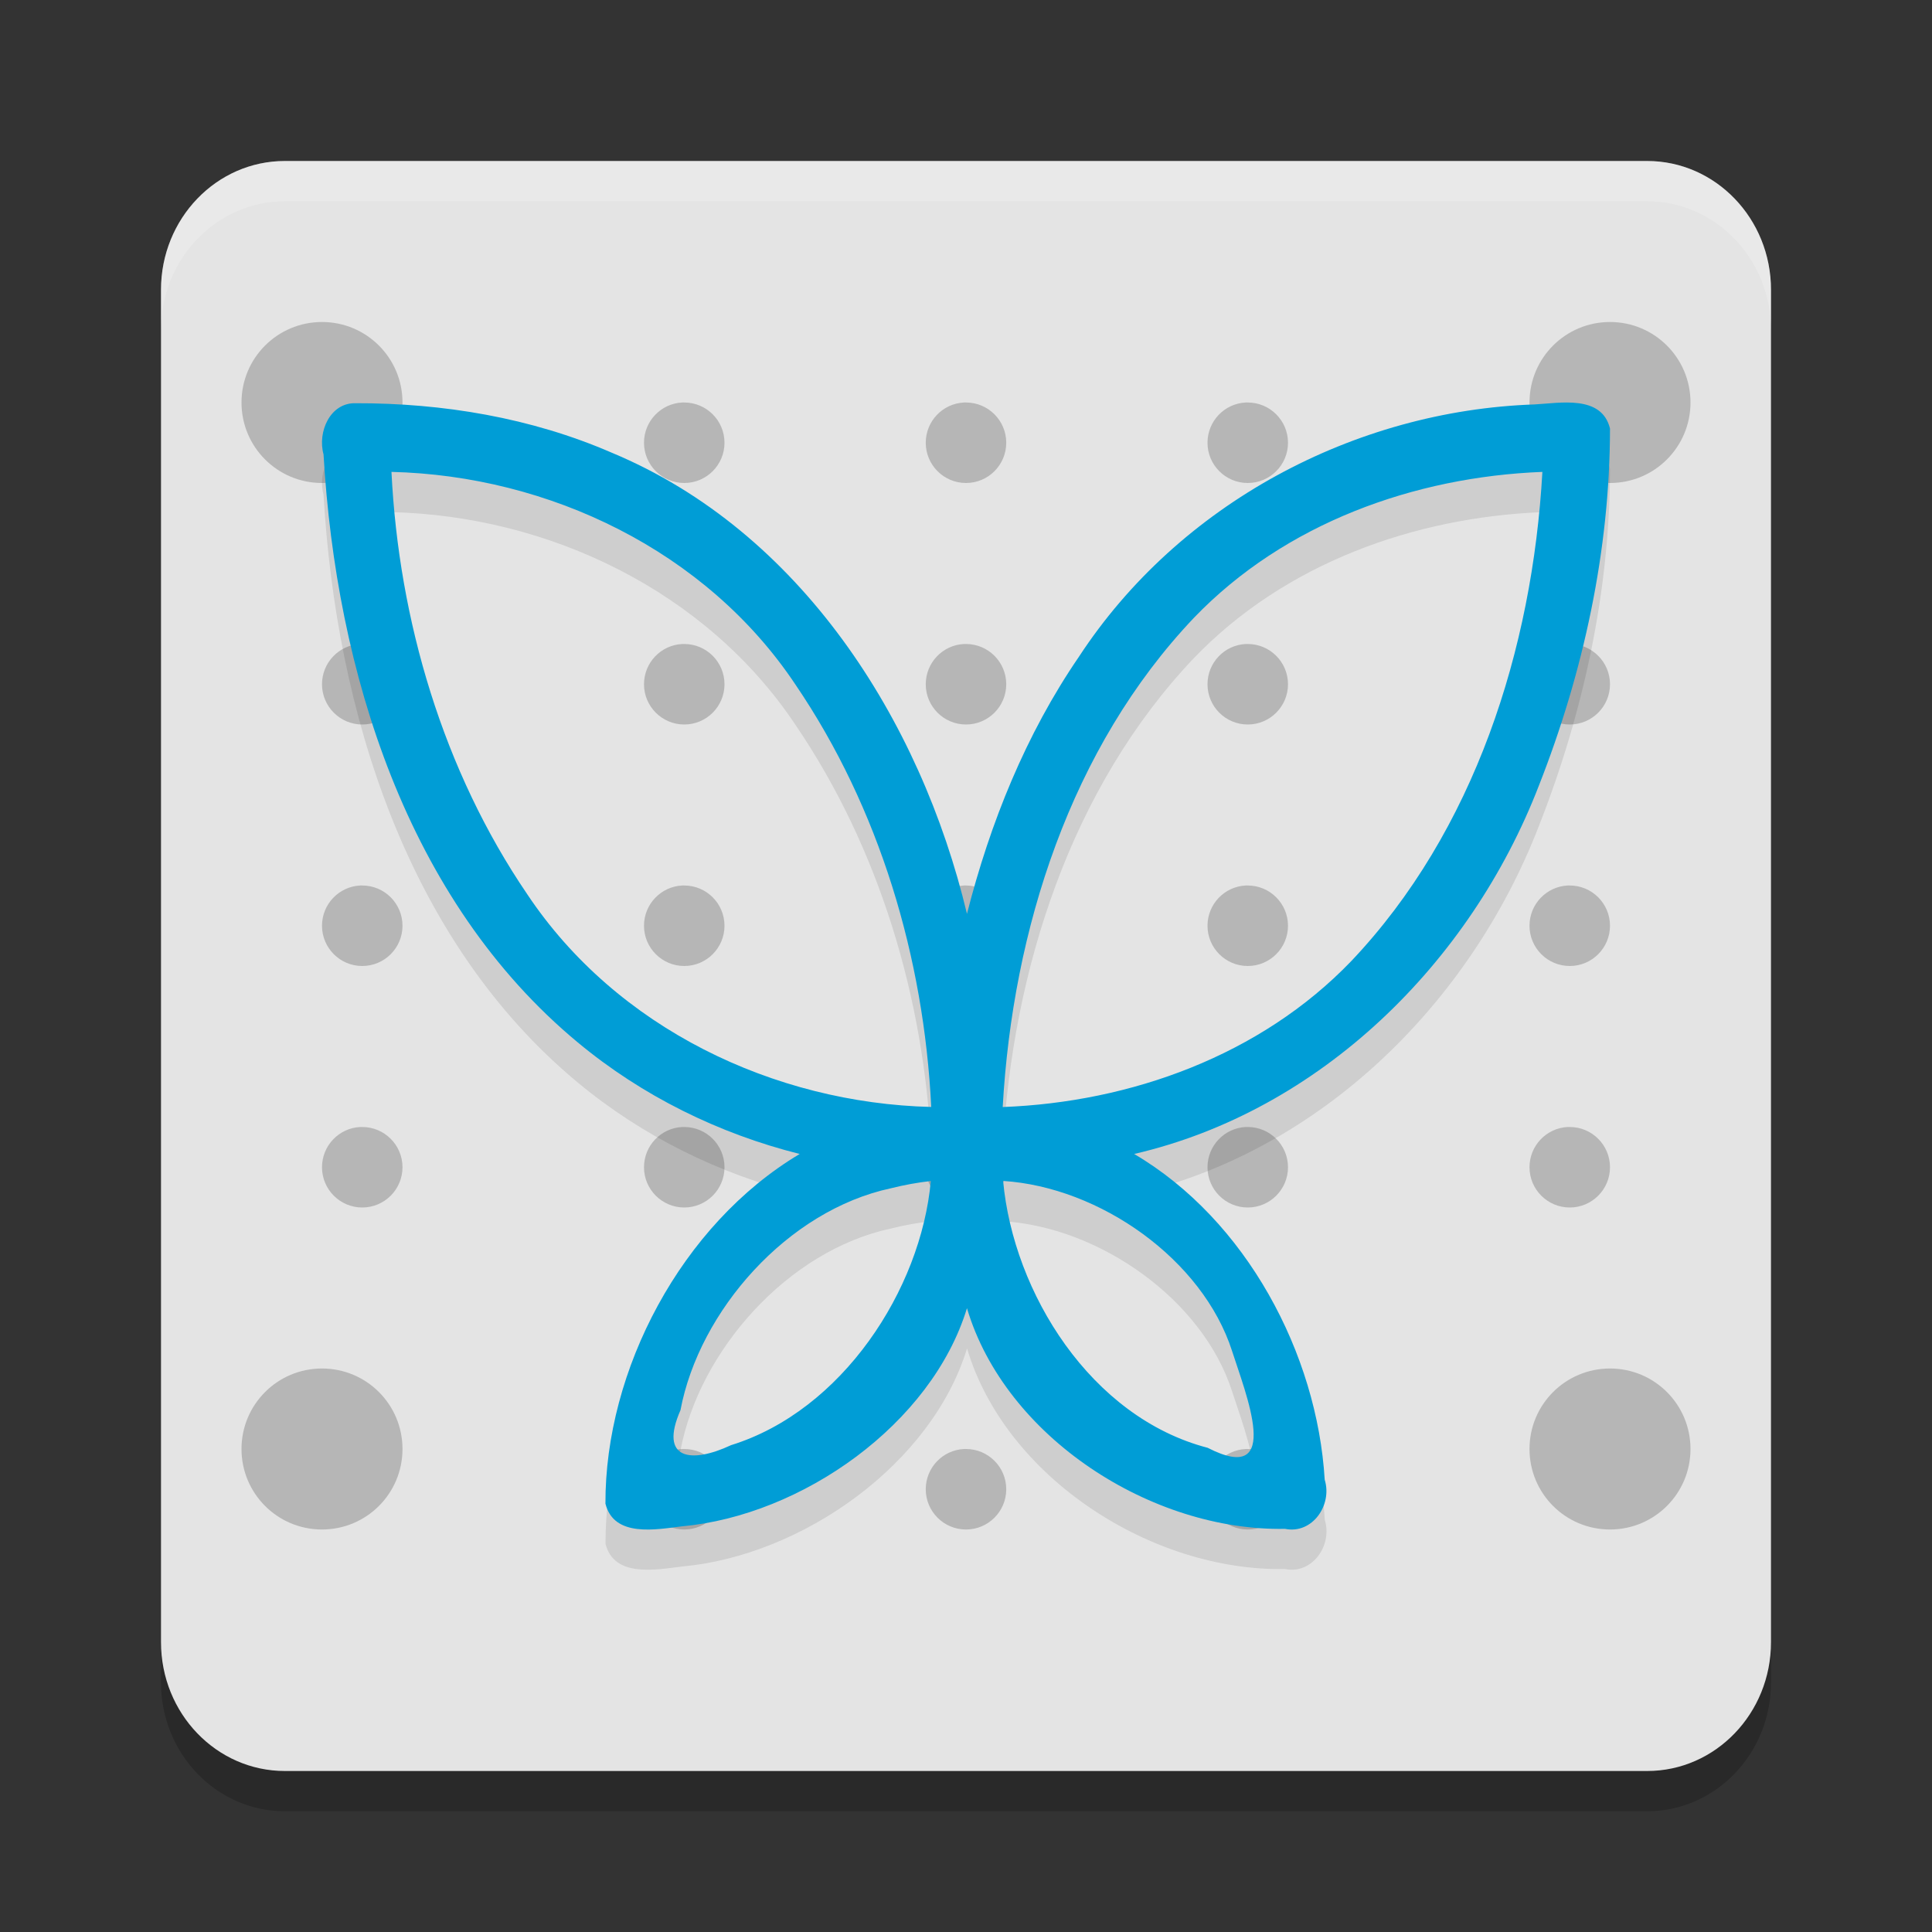
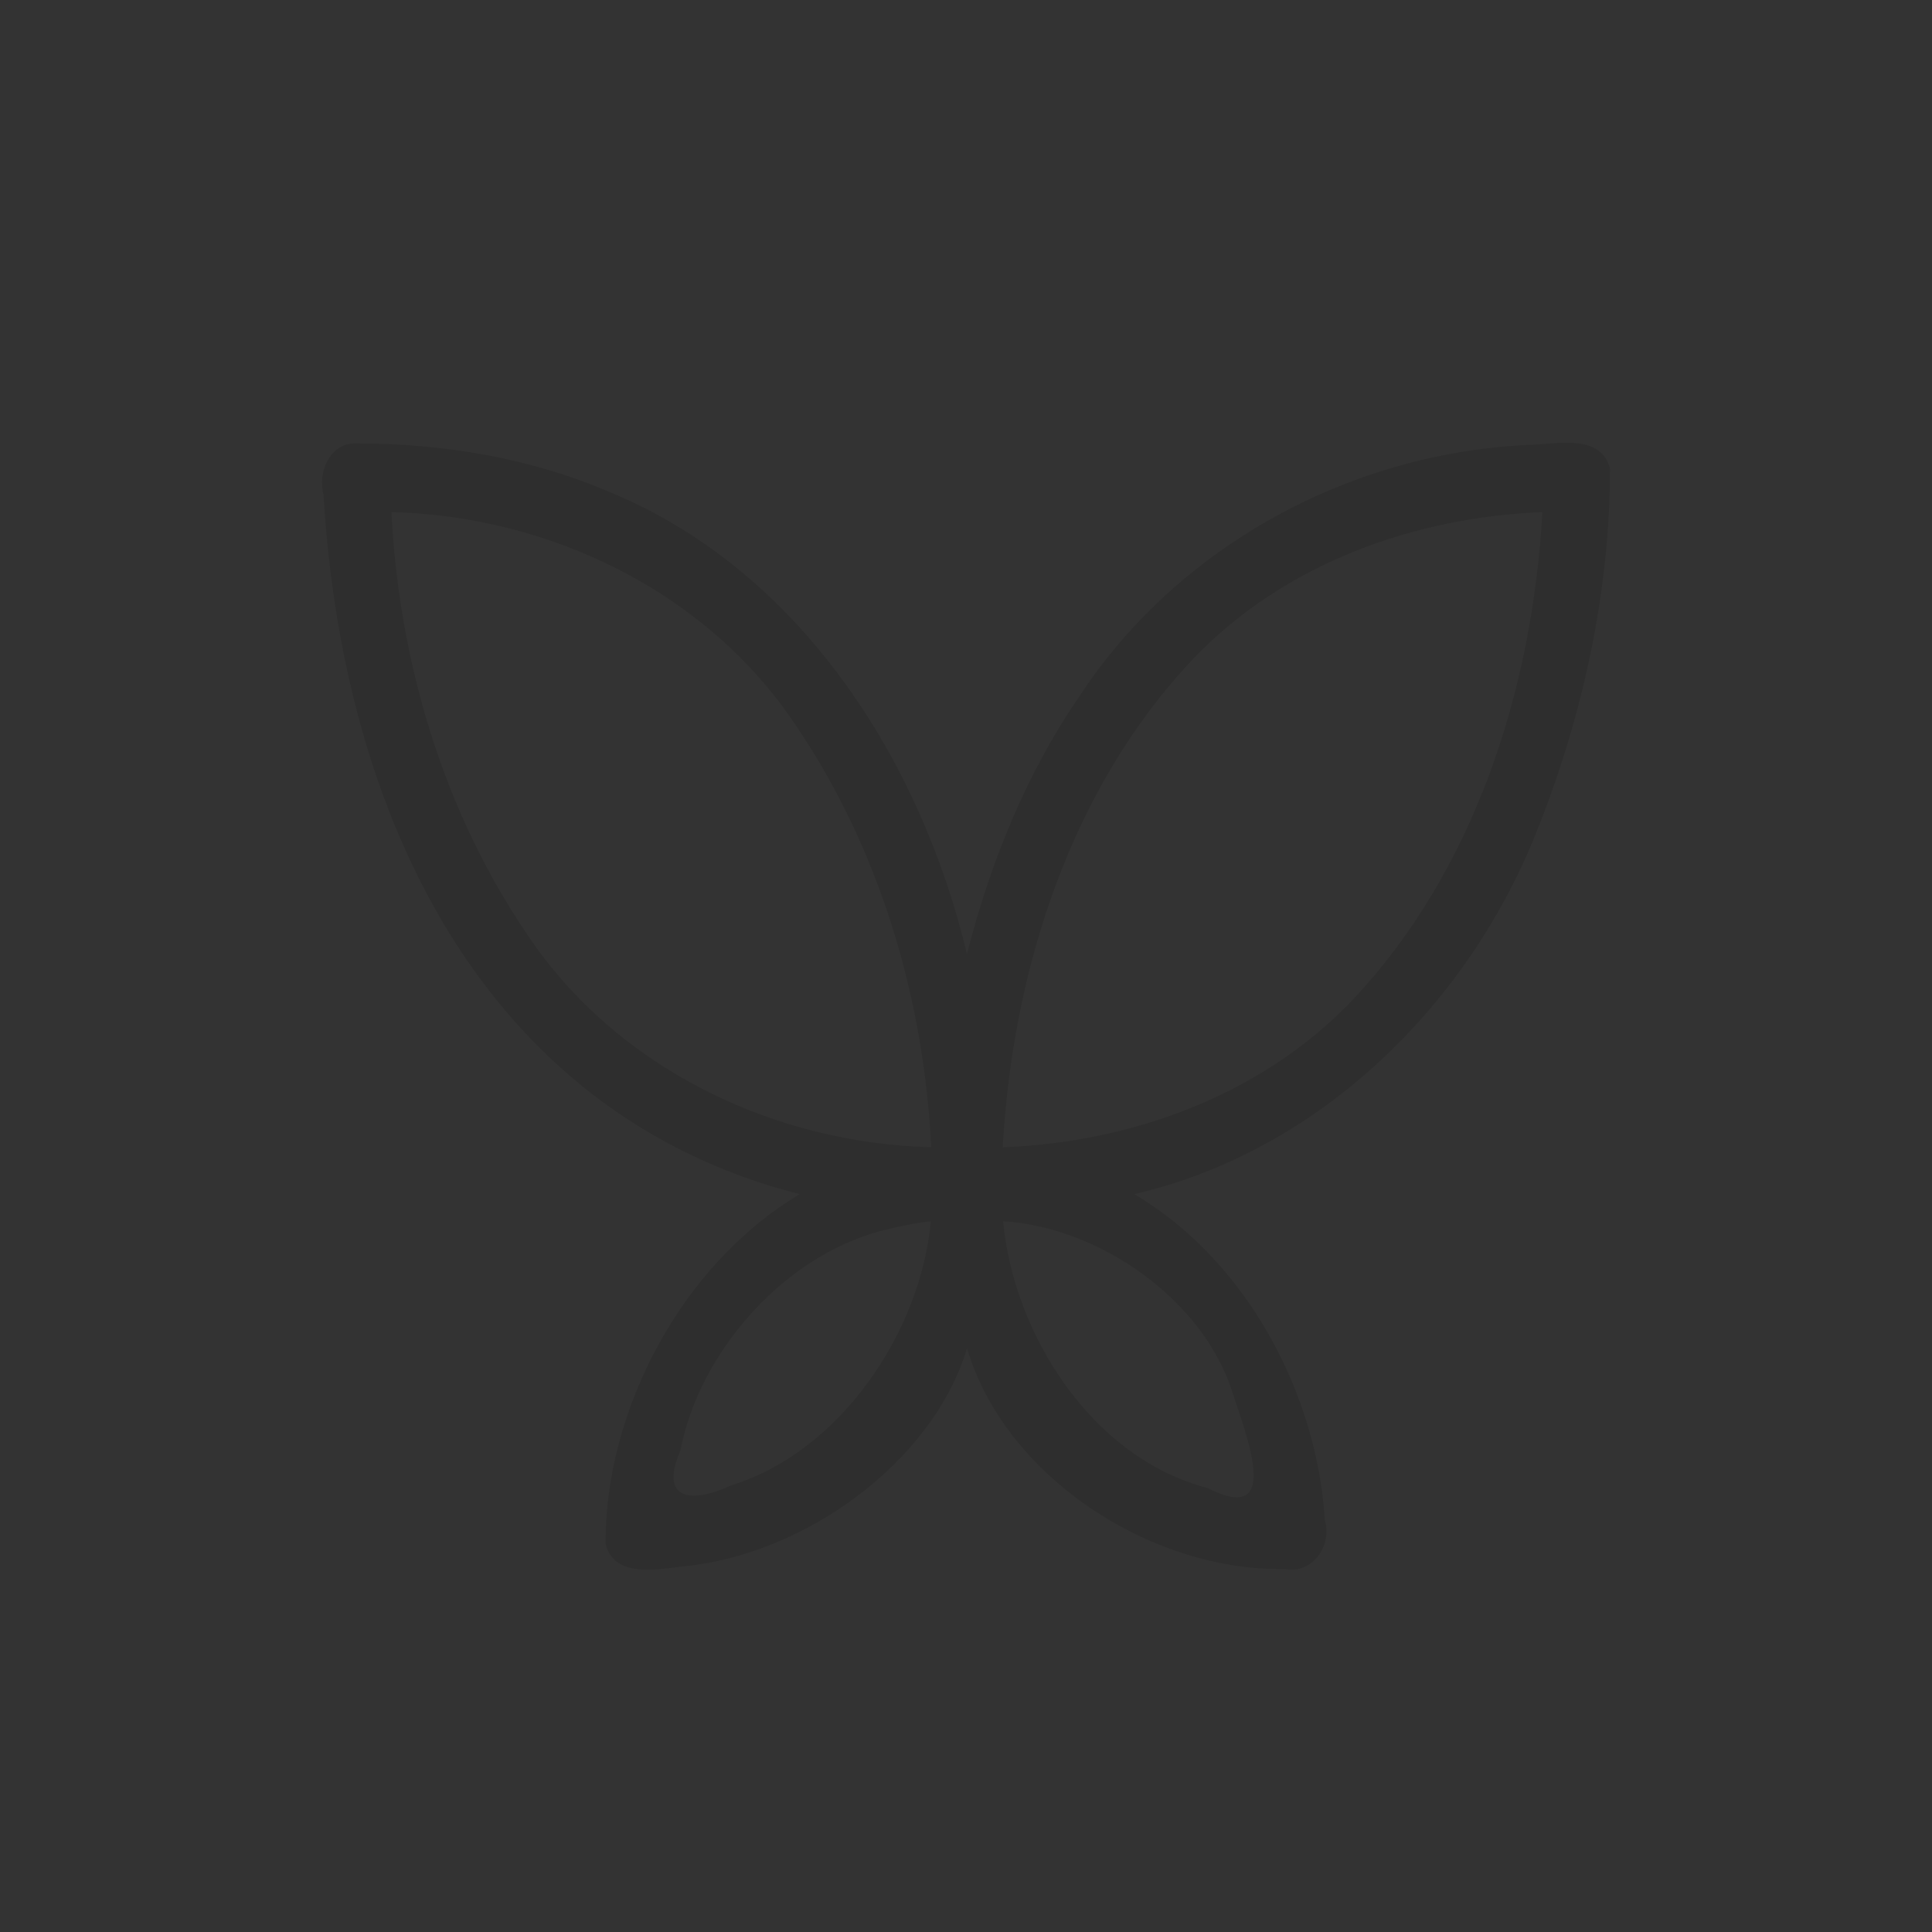
<svg xmlns="http://www.w3.org/2000/svg" width="24" height="24" version="1.1">
  <rect width="100%" height="100%" fill="#333333" stroke="none" />
-   <path style="opacity:0.2" d="M 3.538,2.5 H 20.462 C 21.311,2.5 22,3.216 22,4.1 V 20.9 C 22,21.784 21.311,22.5 20.462,22.5 H 3.538 C 2.689,22.5 2,21.784 2,20.9 V 4.1 C 2,3.216 2.689,2.5 3.538,2.5 Z m 0,0" />
-   <path style="fill:#e4e4e4" d="M 3.538,2 H 20.462 C 21.311,2 22,2.716 22,3.6 V 20.4 C 22,21.284 21.311,22 20.462,22 H 3.538 C 2.689,22 2,21.284 2,20.4 V 3.6 C 2,2.716 2.689,2 3.538,2 Z m 0,0" />
-   <path style="opacity:0.2" d="M 4 4 C 3.447 4 3 4.447 3 5 C 3 5.553 3.447 6 4 6 C 4.553 6 5 5.553 5 5 C 5 4.447 4.553 4 4 4 z M 20 4 C 19.447 4 19 4.447 19 5 C 19 5.553 19.447 6 20 6 C 20.553 6 21 5.553 21 5 C 21 4.447 20.553 4 20 4 z M 8.475 5 C 8.21 5.013 8 5.232 8 5.5 C 8 5.776 8.224 6 8.5 6 C 8.776 6 9 5.776 9 5.5 C 9 5.224 8.776 5 8.5 5 C 8.491 5 8.483 5 8.475 5 z M 11.975 5 C 11.71 5.013 11.5 5.232 11.5 5.5 C 11.5 5.776 11.724 6 12 6 C 12.276 6 12.5 5.776 12.5 5.5 C 12.5 5.224 12.276 5 12 5 C 11.991 5 11.983 5 11.975 5 z M 15.475 5 C 15.21 5.013 15 5.232 15 5.5 C 15 5.776 15.224 6 15.5 6 C 15.776 6 16 5.776 16 5.5 C 16 5.224 15.776 5 15.5 5 C 15.491 5 15.483 5 15.475 5 z M 4.475 8 C 4.21 8.013 4 8.232 4 8.5 C 4 8.776 4.224 9 4.5 9 C 4.776 9 5 8.776 5 8.5 C 5 8.224 4.776 8 4.5 8 C 4.491 8 4.483 8 4.475 8 z M 8.475 8 C 8.21 8.013 8 8.232 8 8.5 C 8 8.776 8.224 9 8.5 9 C 8.776 9 9 8.776 9 8.5 C 9 8.224 8.776 8 8.5 8 C 8.491 8 8.483 8 8.475 8 z M 11.975 8 C 11.71 8.013 11.5 8.232 11.5 8.5 C 11.5 8.776 11.724 9 12 9 C 12.276 9 12.5 8.776 12.5 8.5 C 12.5 8.224 12.276 8 12 8 C 11.991 8 11.983 8 11.975 8 z M 15.475 8 C 15.21 8.013 15 8.232 15 8.5 C 15 8.776 15.224 9 15.5 9 C 15.776 9 16 8.776 16 8.5 C 16 8.224 15.776 8 15.5 8 C 15.491 8 15.483 8 15.475 8 z M 19.475 8 C 19.21 8.013 19 8.232 19 8.5 C 19 8.776 19.224 9 19.5 9 C 19.776 9 20 8.776 20 8.5 C 20 8.224 19.776 8 19.5 8 C 19.491 8 19.483 8 19.475 8 z M 4.475 11 C 4.21 11.013 4 11.232 4 11.5 C 4 11.776 4.224 12 4.5 12 C 4.776 12 5 11.776 5 11.5 C 5 11.224 4.776 11 4.5 11 C 4.491 11 4.483 11 4.475 11 z M 8.475 11 C 8.21 11.013 8 11.232 8 11.5 C 8 11.776 8.224 12 8.5 12 C 8.776 12 9 11.776 9 11.5 C 9 11.224 8.776 11 8.5 11 C 8.491 11 8.483 11 8.475 11 z M 11.975 11 C 11.71 11.013 11.5 11.232 11.5 11.5 C 11.5 11.776 11.724 12 12 12 C 12.276 12 12.5 11.776 12.5 11.5 C 12.5 11.224 12.276 11 12 11 C 11.991 11 11.983 11 11.975 11 z M 15.475 11 C 15.21 11.013 15 11.232 15 11.5 C 15 11.776 15.224 12 15.5 12 C 15.776 12 16 11.776 16 11.5 C 16 11.224 15.776 11 15.5 11 C 15.491 11 15.483 11 15.475 11 z M 19.475 11 C 19.21 11.013 19 11.232 19 11.5 C 19 11.776 19.224 12 19.5 12 C 19.776 12 20 11.776 20 11.5 C 20 11.224 19.776 11 19.5 11 C 19.491 11 19.483 11 19.475 11 z M 4.475 14 C 4.21 14.013 4 14.232 4 14.5 C 4 14.776 4.224 15 4.5 15 C 4.776 15 5 14.776 5 14.5 C 5 14.224 4.776 14 4.5 14 C 4.491 14 4.483 14 4.475 14 z M 8.475 14 C 8.21 14.013 8 14.232 8 14.5 C 8 14.776 8.224 15 8.5 15 C 8.776 15 9 14.776 9 14.5 C 9 14.224 8.776 14 8.5 14 C 8.491 14 8.483 14 8.475 14 z M 11.975 14 C 11.71 14.013 11.5 14.232 11.5 14.5 C 11.5 14.776 11.724 15 12 15 C 12.276 15 12.5 14.776 12.5 14.5 C 12.5 14.224 12.276 14 12 14 C 11.991 14 11.983 14 11.975 14 z M 15.475 14 C 15.21 14.013 15 14.232 15 14.5 C 15 14.776 15.224 15 15.5 15 C 15.776 15 16 14.776 16 14.5 C 16 14.224 15.776 14 15.5 14 C 15.491 14 15.483 14 15.475 14 z M 19.475 14 C 19.21 14.013 19 14.232 19 14.5 C 19 14.776 19.224 15 19.5 15 C 19.776 15 20 14.776 20 14.5 C 20 14.224 19.776 14 19.5 14 C 19.491 14 19.483 14 19.475 14 z M 4 17 C 3.447 17 3 17.447 3 18 C 3 18.553 3.447 19 4 19 C 4.553 19 5 18.553 5 18 C 5 17.447 4.553 17 4 17 z M 20 17 C 19.447 17 19 17.447 19 18 C 19 18.553 19.447 19 20 19 C 20.553 19 21 18.553 21 18 C 21 17.447 20.553 17 20 17 z M 8.475 18 C 8.21 18.013 8 18.232 8 18.5 C 8 18.776 8.224 19 8.5 19 C 8.776 19 9 18.776 9 18.5 C 9 18.224 8.776 18 8.5 18 C 8.491 18 8.483 18 8.475 18 z M 11.975 18 C 11.71 18.013 11.5 18.232 11.5 18.5 C 11.5 18.776 11.724 19 12 19 C 12.276 19 12.5 18.776 12.5 18.5 C 12.5 18.224 12.276 18 12 18 C 11.991 18 11.983 18 11.975 18 z M 15.475 18 C 15.21 18.013 15 18.232 15 18.5 C 15 18.776 15.224 19 15.5 19 C 15.776 19 16 18.776 16 18.5 C 16 18.224 15.776 18 15.5 18 C 15.491 18 15.483 18 15.475 18 z" />
  <path style="opacity:0.1" d="M 4.419,5.509 C 4.101,5.499 3.942,5.866 4.019,6.144 4.175,8.833 5.053,11.686 7.178,13.448 c 0.8,0.665 1.752,1.134 2.757,1.386 -1.471,0.877 -2.419,2.687 -2.413,4.344 0.106,0.425 0.634,0.32 0.948,0.282 1.495,-0.135 3.104,-1.271 3.543,-2.71 0.477,1.604 2.293,2.772 3.951,2.741 0.339,0.069 0.591,-0.296 0.493,-0.611 -0.094,-1.562 -0.972,-3.225 -2.367,-4.046 2.312,-0.535 4.177,-2.371 5.028,-4.577 C 19.67,8.852 19.999,7.337 20,5.823 19.896,5.4 19.374,5.508 19.062,5.524 16.825,5.6 14.645,6.759 13.403,8.658 12.743,9.621 12.3,10.721 12.012,11.852 11.434,9.433 9.938,7.098 7.598,6.123 6.598,5.689 5.504,5.507 4.419,5.509 Z M 4.863,6.362 C 6.819,6.409 8.774,7.342 9.882,9.005 10.926,10.541 11.477,12.397 11.568,14.251 9.613,14.203 7.658,13.272 6.55,11.609 5.507,10.078 4.954,8.211 4.863,6.362 Z m 14.297,0 c -0.123,2.2 -0.844,4.465 -2.376,6.079 -1.125,1.17 -2.736,1.751 -4.328,1.811 0.123,-2.2 0.844,-4.465 2.376,-6.078 C 15.96,7.001 17.567,6.424 19.161,6.362 Z m -7.597,8.808 c -0.123,1.354 -1.102,2.854 -2.481,3.282 -0.498,0.233 -0.898,0.18 -0.629,-0.434 0.233,-1.235 1.329,-2.482 2.615,-2.757 0.163,-0.041 0.328,-0.071 0.495,-0.09 z m 0.897,0 c 1.202,0.076 2.479,0.973 2.846,2.115 0.162,0.51 0.645,1.687 -0.304,1.2 -1.45,-0.378 -2.413,-1.923 -2.541,-3.316 z" />
-   <path style="fill:#009dd6" d="M 4.419,5.009 C 4.101,4.999 3.942,5.366 4.019,5.644 c 0.156,2.69 1.033,5.542 3.158,7.305 0.8,0.665 1.752,1.134 2.757,1.386 -1.471,0.877 -2.419,2.687 -2.413,4.344 0.106,0.425 0.634,0.32 0.948,0.282 1.495,-0.135 3.104,-1.271 3.543,-2.71 0.477,1.604 2.293,2.772 3.951,2.741 0.339,0.069 0.591,-0.296 0.493,-0.611 -0.094,-1.562 -0.972,-3.225 -2.367,-4.046 2.312,-0.535 4.177,-2.371 5.028,-4.577 C 19.67,8.352 19.999,6.837 20,5.323 19.896,4.9 19.374,5.008 19.062,5.024 16.825,5.1 14.645,6.259 13.403,8.158 12.743,9.121 12.3,10.221 12.012,11.352 11.434,8.933 9.938,6.598 7.598,5.623 6.598,5.189 5.504,5.007 4.419,5.009 Z m 0.444,0.853 C 6.819,5.909 8.774,6.842 9.882,8.505 10.926,10.041 11.477,11.897 11.568,13.751 9.613,13.703 7.658,12.772 6.55,11.109 5.507,9.578 4.954,7.711 4.863,5.862 Z m 14.297,0 c -0.123,2.2 -0.844,4.465 -2.376,6.079 -1.125,1.17 -2.736,1.751 -4.328,1.811 0.123,-2.2 0.844,-4.465 2.376,-6.078 C 15.96,6.501 17.567,5.924 19.161,5.862 Z m -7.597,8.808 c -0.123,1.354 -1.102,2.854 -2.481,3.282 -0.498,0.233 -0.898,0.18 -0.629,-0.434 0.233,-1.235 1.329,-2.482 2.615,-2.757 0.163,-0.041 0.328,-0.071 0.495,-0.09 z m 0.897,0 c 1.202,0.076 2.479,0.973 2.846,2.115 0.162,0.51 0.645,1.687 -0.304,1.2 -1.45,-0.378 -2.413,-1.923 -2.541,-3.316 z" />
-   <path style="opacity:0.2;fill:#ffffff" d="M 3.538,2 C 2.688,2 2,2.716 2,3.6 v 0.5 C 2,3.216 2.688,2.5 3.538,2.5 H 20.462 C 21.312,2.5 22,3.216 22,4.1 v -0.5 C 22,2.716 21.312,2 20.462,2 Z" />
</svg>